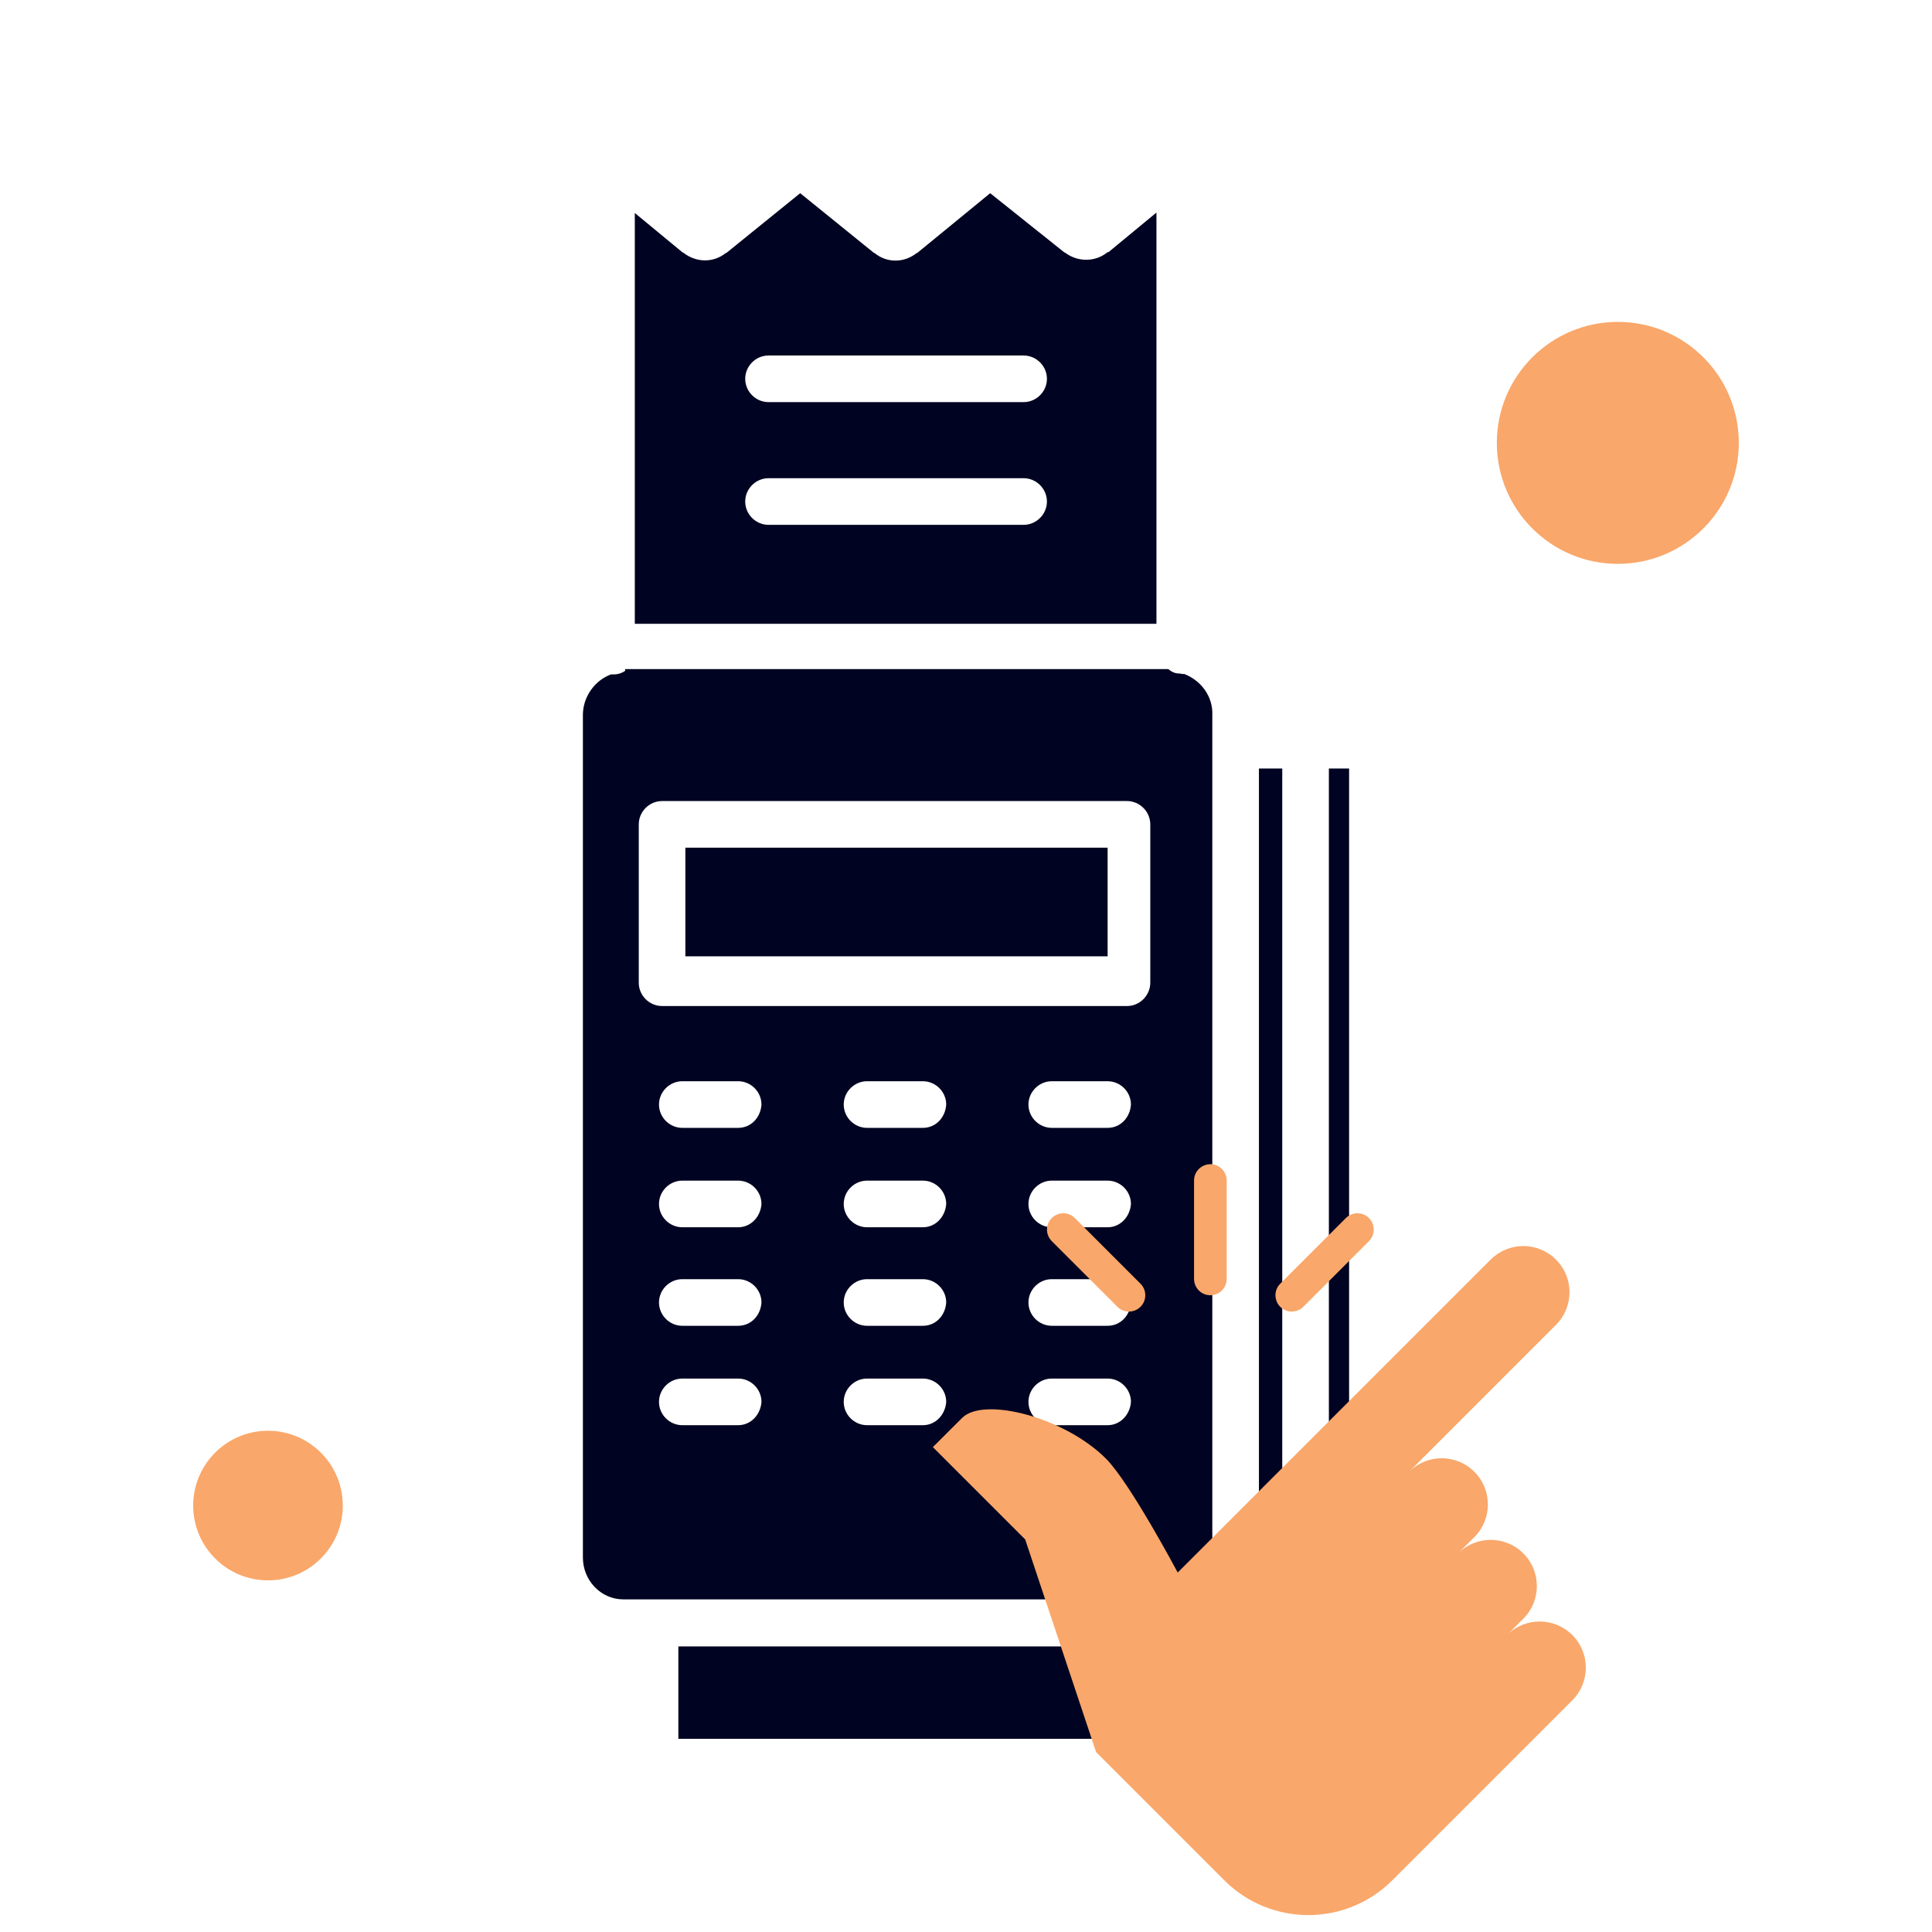
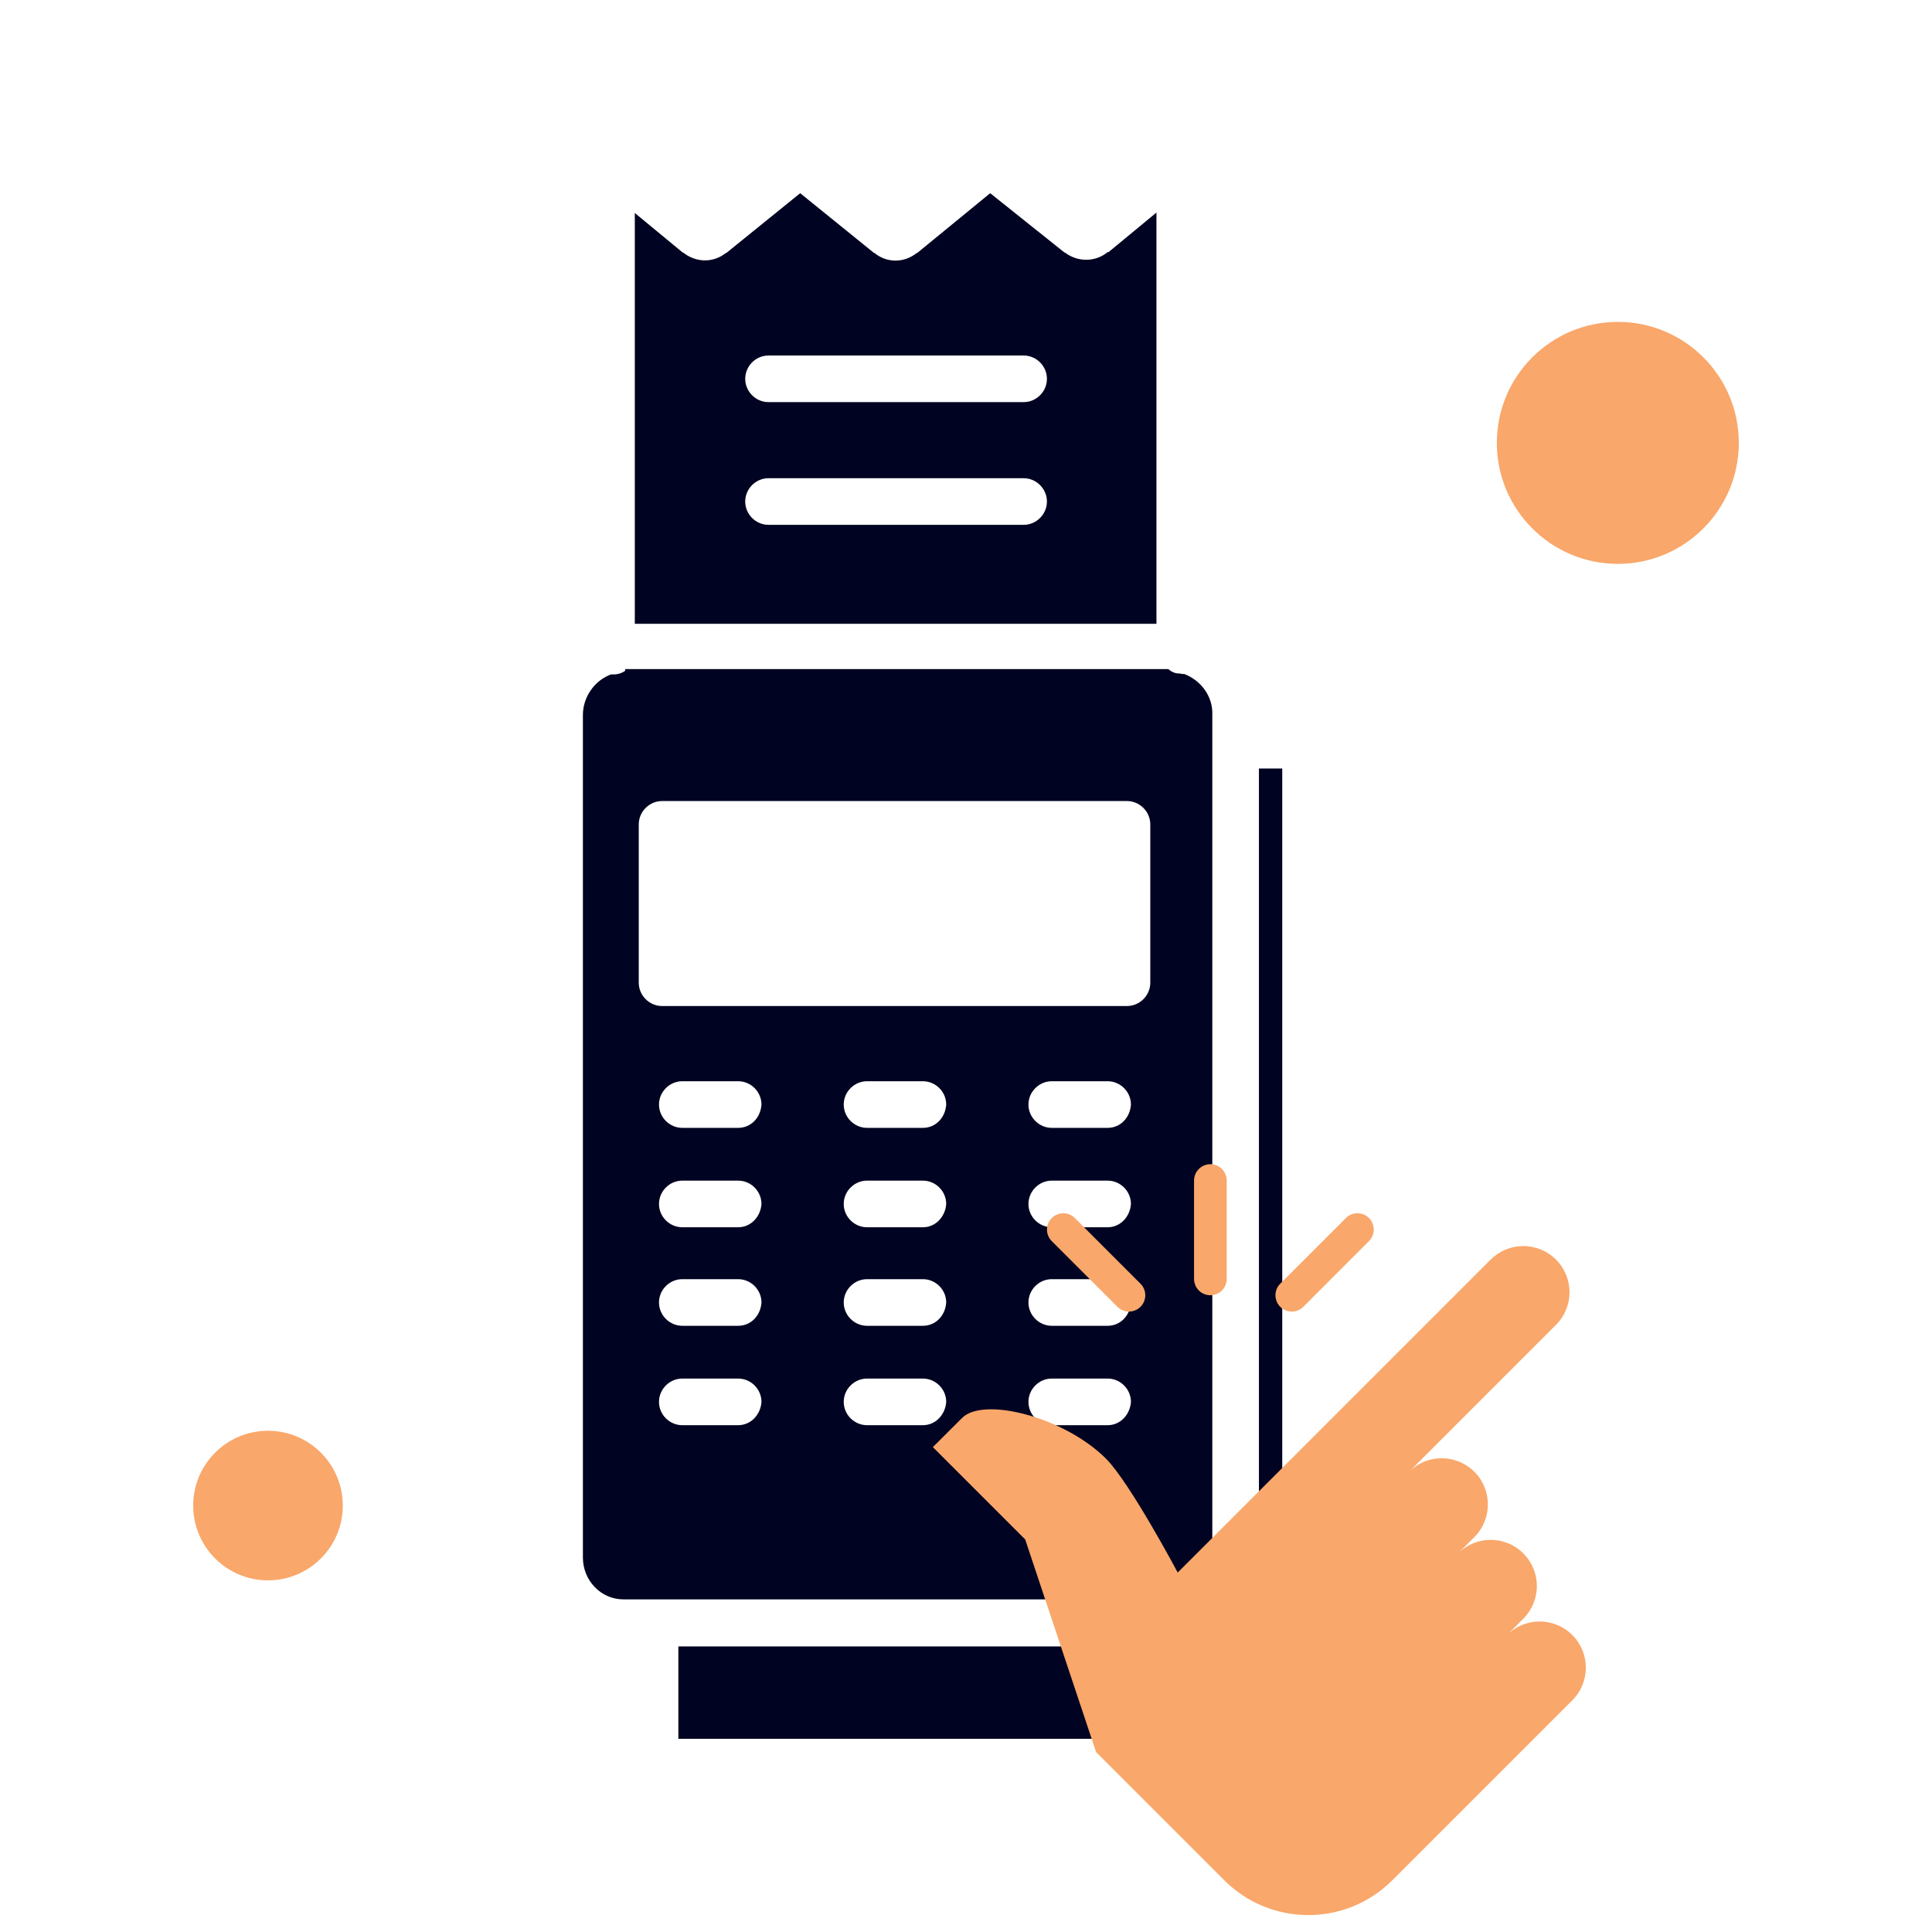
<svg xmlns="http://www.w3.org/2000/svg" width="500" zoomAndPan="magnify" viewBox="0 0 375 375" height="500" preserveAspectRatio="xMidYMid meet" version="1.0">
  <defs>
    <clipPath id="aeac7fb55c">
      <path d="M 123 37.5 L 225 37.5 L 225 122 L 123 122 Z M 123 37.5 " clip-rule="nonzero" />
    </clipPath>
    <clipPath id="f5ae9c8abe">
      <path d="M 131 319 L 215 319 L 215 337.5 L 131 337.5 Z M 131 319 " clip-rule="nonzero" />
    </clipPath>
    <clipPath id="8213ccd94c">
      <path d="M 113.062 129 L 236 129 L 236 311 L 113.062 311 Z M 113.062 129 " clip-rule="nonzero" />
    </clipPath>
    <clipPath id="c8c3b2b51a">
      <path d="M 290.535 62.48 L 337.5 62.48 L 337.5 109.445 L 290.535 109.445 Z M 290.535 62.48 " clip-rule="nonzero" />
    </clipPath>
    <clipPath id="6e3b7d09ba">
      <path d="M 314.02 62.48 C 301.051 62.48 290.535 72.992 290.535 85.961 C 290.535 98.93 301.051 109.445 314.02 109.445 C 326.988 109.445 337.5 98.93 337.5 85.961 C 337.5 72.992 326.988 62.48 314.02 62.48 Z M 314.02 62.48 " clip-rule="nonzero" />
    </clipPath>
    <clipPath id="fc4dabeed6">
      <path d="M 37.5 277.711 L 66.535 277.711 L 66.535 306.746 L 37.5 306.746 Z M 37.5 277.711 " clip-rule="nonzero" />
    </clipPath>
    <clipPath id="3e1aa038f7">
      <path d="M 52.02 277.711 C 44 277.711 37.5 284.211 37.5 292.23 C 37.5 300.246 44 306.746 52.02 306.746 C 60.035 306.746 66.535 300.246 66.535 292.23 C 66.535 284.211 60.035 277.711 52.02 277.711 Z M 52.02 277.711 " clip-rule="nonzero" />
    </clipPath>
    <clipPath id="42a01a62ec">
      <path d="M 181.066 225 L 308 225 L 308 372 L 181.066 372 Z M 181.066 225 " clip-rule="nonzero" />
    </clipPath>
  </defs>
-   <path fill="#000321" d="M 133.031 164.535 L 214.988 164.535 L 214.988 185.621 L 133.031 185.621 Z M 133.031 164.535 " fill-opacity="1" fill-rule="nonzero" />
  <g clip-path="url(#aeac7fb55c)">
    <path fill="#000321" d="M 224.465 41.258 L 215.16 48.941 C 215.16 48.941 215.074 48.941 214.988 48.941 C 212.598 50.902 209.184 50.902 206.707 49.023 L 206.625 49.023 L 192.195 37.5 L 178.023 49.109 C 178.023 49.109 178.023 49.109 177.938 49.109 C 175.461 51.074 172.133 51.074 169.742 49.109 C 169.742 49.109 169.742 49.109 169.656 49.109 L 155.316 37.5 L 140.973 49.109 C 140.973 49.109 140.973 49.109 140.887 49.109 C 138.41 51.074 135.082 50.988 132.605 49.023 L 132.52 49.023 L 123.215 41.34 L 123.215 121.078 L 224.465 121.078 Z M 198.684 101.871 L 149.168 101.871 C 146.691 101.871 144.645 99.82 144.645 97.348 C 144.645 94.871 146.691 92.82 149.168 92.82 L 198.684 92.82 C 201.16 92.82 203.207 94.871 203.207 97.348 C 203.207 99.82 201.16 101.871 198.684 101.871 Z M 198.684 78.051 L 149.168 78.051 C 146.691 78.051 144.645 76.004 144.645 73.527 C 144.645 71.051 146.691 69.004 149.168 69.004 L 198.684 69.004 C 201.16 69.004 203.207 71.051 203.207 73.527 C 203.207 76.004 201.16 78.051 198.684 78.051 Z M 198.684 78.051 " fill-opacity="1" fill-rule="nonzero" />
  </g>
  <g clip-path="url(#f5ae9c8abe)">
    <path fill="#000321" d="M 131.668 319.57 L 214.82 319.57 L 214.82 337.5 L 131.668 337.5 Z M 131.668 319.57 " fill-opacity="1" fill-rule="nonzero" />
  </g>
-   <path fill="#000321" d="M 257.934 149.168 L 261.859 149.168 L 261.859 291.398 L 257.934 291.398 Z M 257.934 149.168 " fill-opacity="1" fill-rule="nonzero" />
  <g clip-path="url(#8213ccd94c)">
    <path fill="#000321" d="M 229.844 130.812 C 229.504 130.898 229.246 130.727 228.906 130.727 C 228.051 130.727 227.367 130.387 226.77 129.875 L 121.336 129.875 L 121.336 130.215 C 120.738 130.641 119.969 130.898 119.203 130.898 C 119.031 130.898 118.773 130.898 118.605 130.898 C 115.359 132.094 113.141 135.336 113.141 138.754 L 113.141 302.328 C 113.141 306.766 116.641 310.438 120.996 310.438 C 121.078 310.438 121.164 310.438 121.164 310.438 L 227.113 310.438 C 231.551 310.523 235.223 307.023 235.309 302.582 C 235.309 302.496 235.309 302.41 235.309 302.41 L 235.309 138.836 C 235.48 135.25 233.176 132.094 229.844 130.812 Z M 143.277 276.629 L 132.434 276.629 C 129.957 276.629 127.91 274.582 127.91 272.105 C 127.91 269.629 129.957 267.578 132.434 267.578 L 143.277 267.578 C 145.754 267.578 147.801 269.629 147.801 272.105 C 147.633 274.582 145.754 276.629 143.277 276.629 Z M 143.277 257.336 L 132.434 257.336 C 129.957 257.336 127.91 255.285 127.91 252.809 C 127.91 250.336 129.957 248.285 132.434 248.285 L 143.277 248.285 C 145.754 248.285 147.801 250.336 147.801 252.809 C 147.633 255.371 145.754 257.336 143.277 257.336 Z M 143.277 238.211 L 132.434 238.211 C 129.957 238.211 127.91 236.164 127.91 233.688 C 127.91 231.211 129.957 229.16 132.434 229.16 L 143.277 229.16 C 145.754 229.16 147.801 231.211 147.801 233.688 C 147.633 236.164 145.754 238.211 143.277 238.211 Z M 143.277 218.918 L 132.434 218.918 C 129.957 218.918 127.91 216.867 127.91 214.391 C 127.91 211.918 129.957 209.867 132.434 209.867 L 143.277 209.867 C 145.754 209.867 147.801 211.918 147.801 214.391 C 147.633 216.953 145.754 218.918 143.277 218.918 Z M 179.133 276.629 L 168.293 276.629 C 165.816 276.629 163.766 274.582 163.766 272.105 C 163.766 269.629 165.816 267.578 168.293 267.578 L 179.133 267.578 C 181.609 267.578 183.66 269.629 183.66 272.105 C 183.488 274.582 181.609 276.629 179.133 276.629 Z M 179.133 257.336 L 168.293 257.336 C 165.816 257.336 163.766 255.285 163.766 252.809 C 163.766 250.336 165.816 248.285 168.293 248.285 L 179.133 248.285 C 181.609 248.285 183.66 250.336 183.66 252.809 C 183.488 255.371 181.609 257.336 179.133 257.336 Z M 179.133 238.211 L 168.293 238.211 C 165.816 238.211 163.766 236.164 163.766 233.688 C 163.766 231.211 165.816 229.16 168.293 229.16 L 179.133 229.16 C 181.609 229.16 183.66 231.211 183.66 233.688 C 183.488 236.164 181.609 238.211 179.133 238.211 Z M 179.133 218.918 L 168.293 218.918 C 165.816 218.918 163.766 216.867 163.766 214.391 C 163.766 211.918 165.816 209.867 168.293 209.867 L 179.133 209.867 C 181.609 209.867 183.66 211.918 183.66 214.391 C 183.488 216.953 181.609 218.918 179.133 218.918 Z M 214.988 276.629 L 204.148 276.629 C 201.672 276.629 199.621 274.582 199.621 272.105 C 199.621 269.629 201.672 267.578 204.148 267.578 L 214.988 267.578 C 217.465 267.578 219.516 269.629 219.516 272.105 C 219.344 274.582 217.465 276.629 214.988 276.629 Z M 214.988 257.336 L 204.148 257.336 C 201.672 257.336 199.621 255.285 199.621 252.809 C 199.621 250.336 201.672 248.285 204.148 248.285 L 214.988 248.285 C 217.465 248.285 219.516 250.336 219.516 252.809 C 219.344 255.371 217.465 257.336 214.988 257.336 Z M 214.988 238.211 L 204.148 238.211 C 201.672 238.211 199.621 236.164 199.621 233.688 C 199.621 231.211 201.672 229.16 204.148 229.16 L 214.988 229.16 C 217.465 229.16 219.516 231.211 219.516 233.688 C 219.344 236.164 217.465 238.211 214.988 238.211 Z M 214.988 218.918 L 204.148 218.918 C 201.672 218.918 199.621 216.867 199.621 214.391 C 199.621 211.918 201.672 209.867 204.148 209.867 L 214.988 209.867 C 217.465 209.867 219.516 211.918 219.516 214.391 C 219.344 216.953 217.465 218.918 214.988 218.918 Z M 223.27 190.746 C 223.27 193.219 221.223 195.27 218.746 195.27 L 128.508 195.27 C 126.031 195.27 123.984 193.219 123.984 190.746 L 123.984 160.012 C 123.984 157.535 126.031 155.484 128.508 155.484 L 218.746 155.484 C 221.223 155.484 223.27 157.535 223.27 160.012 Z M 223.27 190.746 " fill-opacity="1" fill-rule="nonzero" />
  </g>
  <path fill="#000321" d="M 244.359 149.168 L 248.883 149.168 L 248.883 291.398 L 244.359 291.398 Z M 244.359 149.168 " fill-opacity="1" fill-rule="nonzero" />
  <g clip-path="url(#c8c3b2b51a)">
    <g clip-path="url(#6e3b7d09ba)">
      <path fill="#f9a76a" d="M 290.535 62.48 L 337.5 62.48 L 337.5 109.445 L 290.535 109.445 Z M 290.535 62.48 " fill-opacity="1" fill-rule="nonzero" />
    </g>
  </g>
  <g clip-path="url(#fc4dabeed6)">
    <g clip-path="url(#3e1aa038f7)">
-       <path fill="#f9a76a" d="M 37.5 277.711 L 66.535 277.711 L 66.535 306.746 L 37.5 306.746 Z M 37.5 277.711 " fill-opacity="1" fill-rule="nonzero" />
+       <path fill="#f9a76a" d="M 37.5 277.711 L 66.535 277.711 L 66.535 306.746 L 37.5 306.746 M 37.5 277.711 " fill-opacity="1" fill-rule="nonzero" />
    </g>
  </g>
  <g clip-path="url(#42a01a62ec)">
    <path fill="#f9a76a" d="M 234.883 225.969 C 233.137 226.004 231.738 227.441 231.762 229.188 L 231.762 248.195 C 231.75 249.336 232.344 250.398 233.336 250.98 C 234.324 251.551 235.539 251.551 236.527 250.98 C 237.52 250.398 238.113 249.336 238.102 248.195 L 238.102 229.188 C 238.113 228.332 237.777 227.504 237.172 226.895 C 236.566 226.289 235.734 225.957 234.883 225.969 Z M 206.379 235.496 C 205.09 235.496 203.941 236.277 203.445 237.465 C 202.961 238.668 203.246 240.027 204.176 240.93 L 216.848 253.605 C 217.641 254.434 218.828 254.77 219.93 254.473 C 221.043 254.188 221.91 253.32 222.195 252.207 C 222.492 251.105 222.16 249.918 221.328 249.125 L 208.656 236.449 C 208.062 235.832 207.246 235.496 206.379 235.496 Z M 263.387 235.496 C 262.555 235.512 261.777 235.855 261.207 236.449 L 248.535 249.125 C 247.703 249.918 247.371 251.105 247.668 252.207 C 247.953 253.32 248.816 254.188 249.934 254.473 C 251.035 254.77 252.223 254.434 253.016 253.605 L 265.688 240.93 C 266.629 240.016 266.898 238.629 266.395 237.43 C 265.887 236.215 264.699 235.449 263.387 235.496 Z M 295.676 241.859 C 293.387 241.859 291.086 242.738 289.34 244.484 L 228.594 305.227 C 228.594 305.227 219.324 287.789 214.684 283.137 C 206.578 275.027 190.895 271.066 186.762 275.203 L 181.066 280.883 L 198.988 298.805 L 212.754 340.082 L 237.629 364.957 C 246.641 373.969 261.246 373.969 270.254 364.957 L 305.18 330.031 C 308.684 326.527 308.684 320.859 305.18 317.355 C 301.68 313.855 296.012 313.855 292.508 317.355 L 295.676 314.188 C 299.18 310.688 299.18 305.016 295.676 301.516 C 292.172 298.012 286.504 298.012 283.004 301.516 L 286.172 298.348 C 289.672 294.844 289.672 289.176 286.172 285.672 C 282.668 282.172 277 282.172 273.496 285.672 L 302.012 257.156 C 305.516 253.656 305.516 247.984 302.012 244.484 C 300.27 242.738 297.965 241.859 295.676 241.859 Z M 295.676 241.859 " fill-opacity="1" fill-rule="nonzero" />
  </g>
</svg>